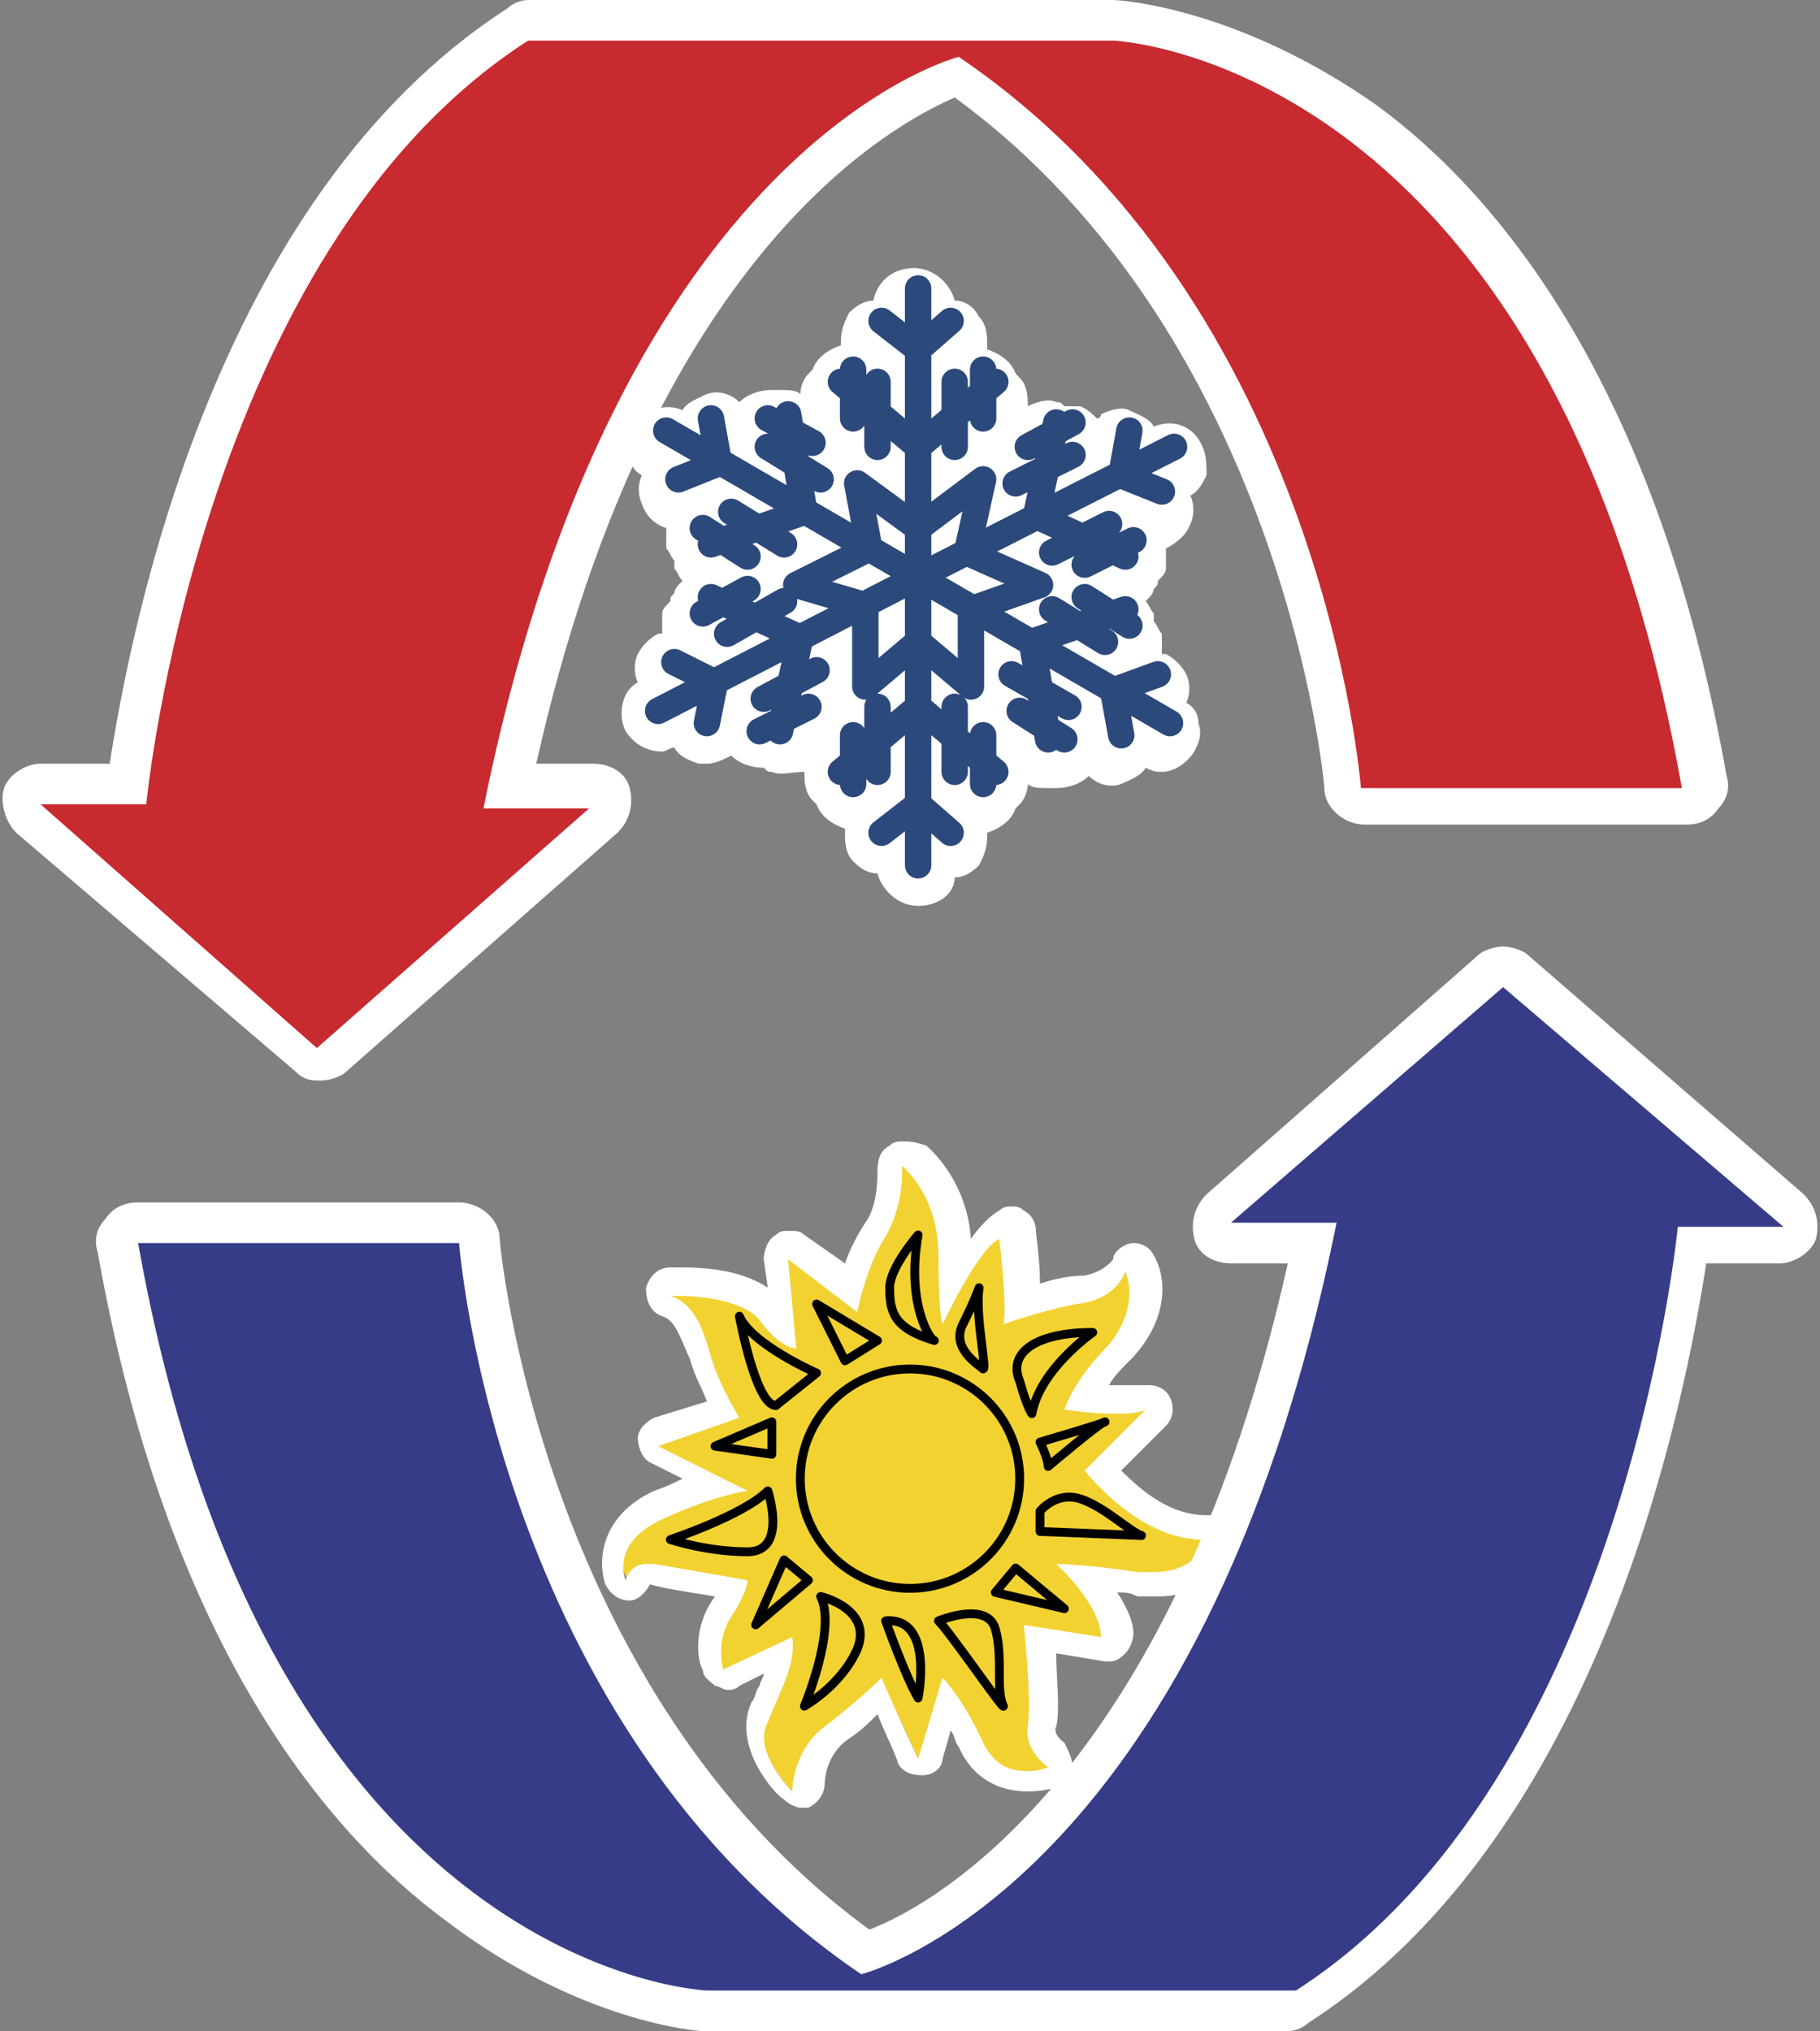
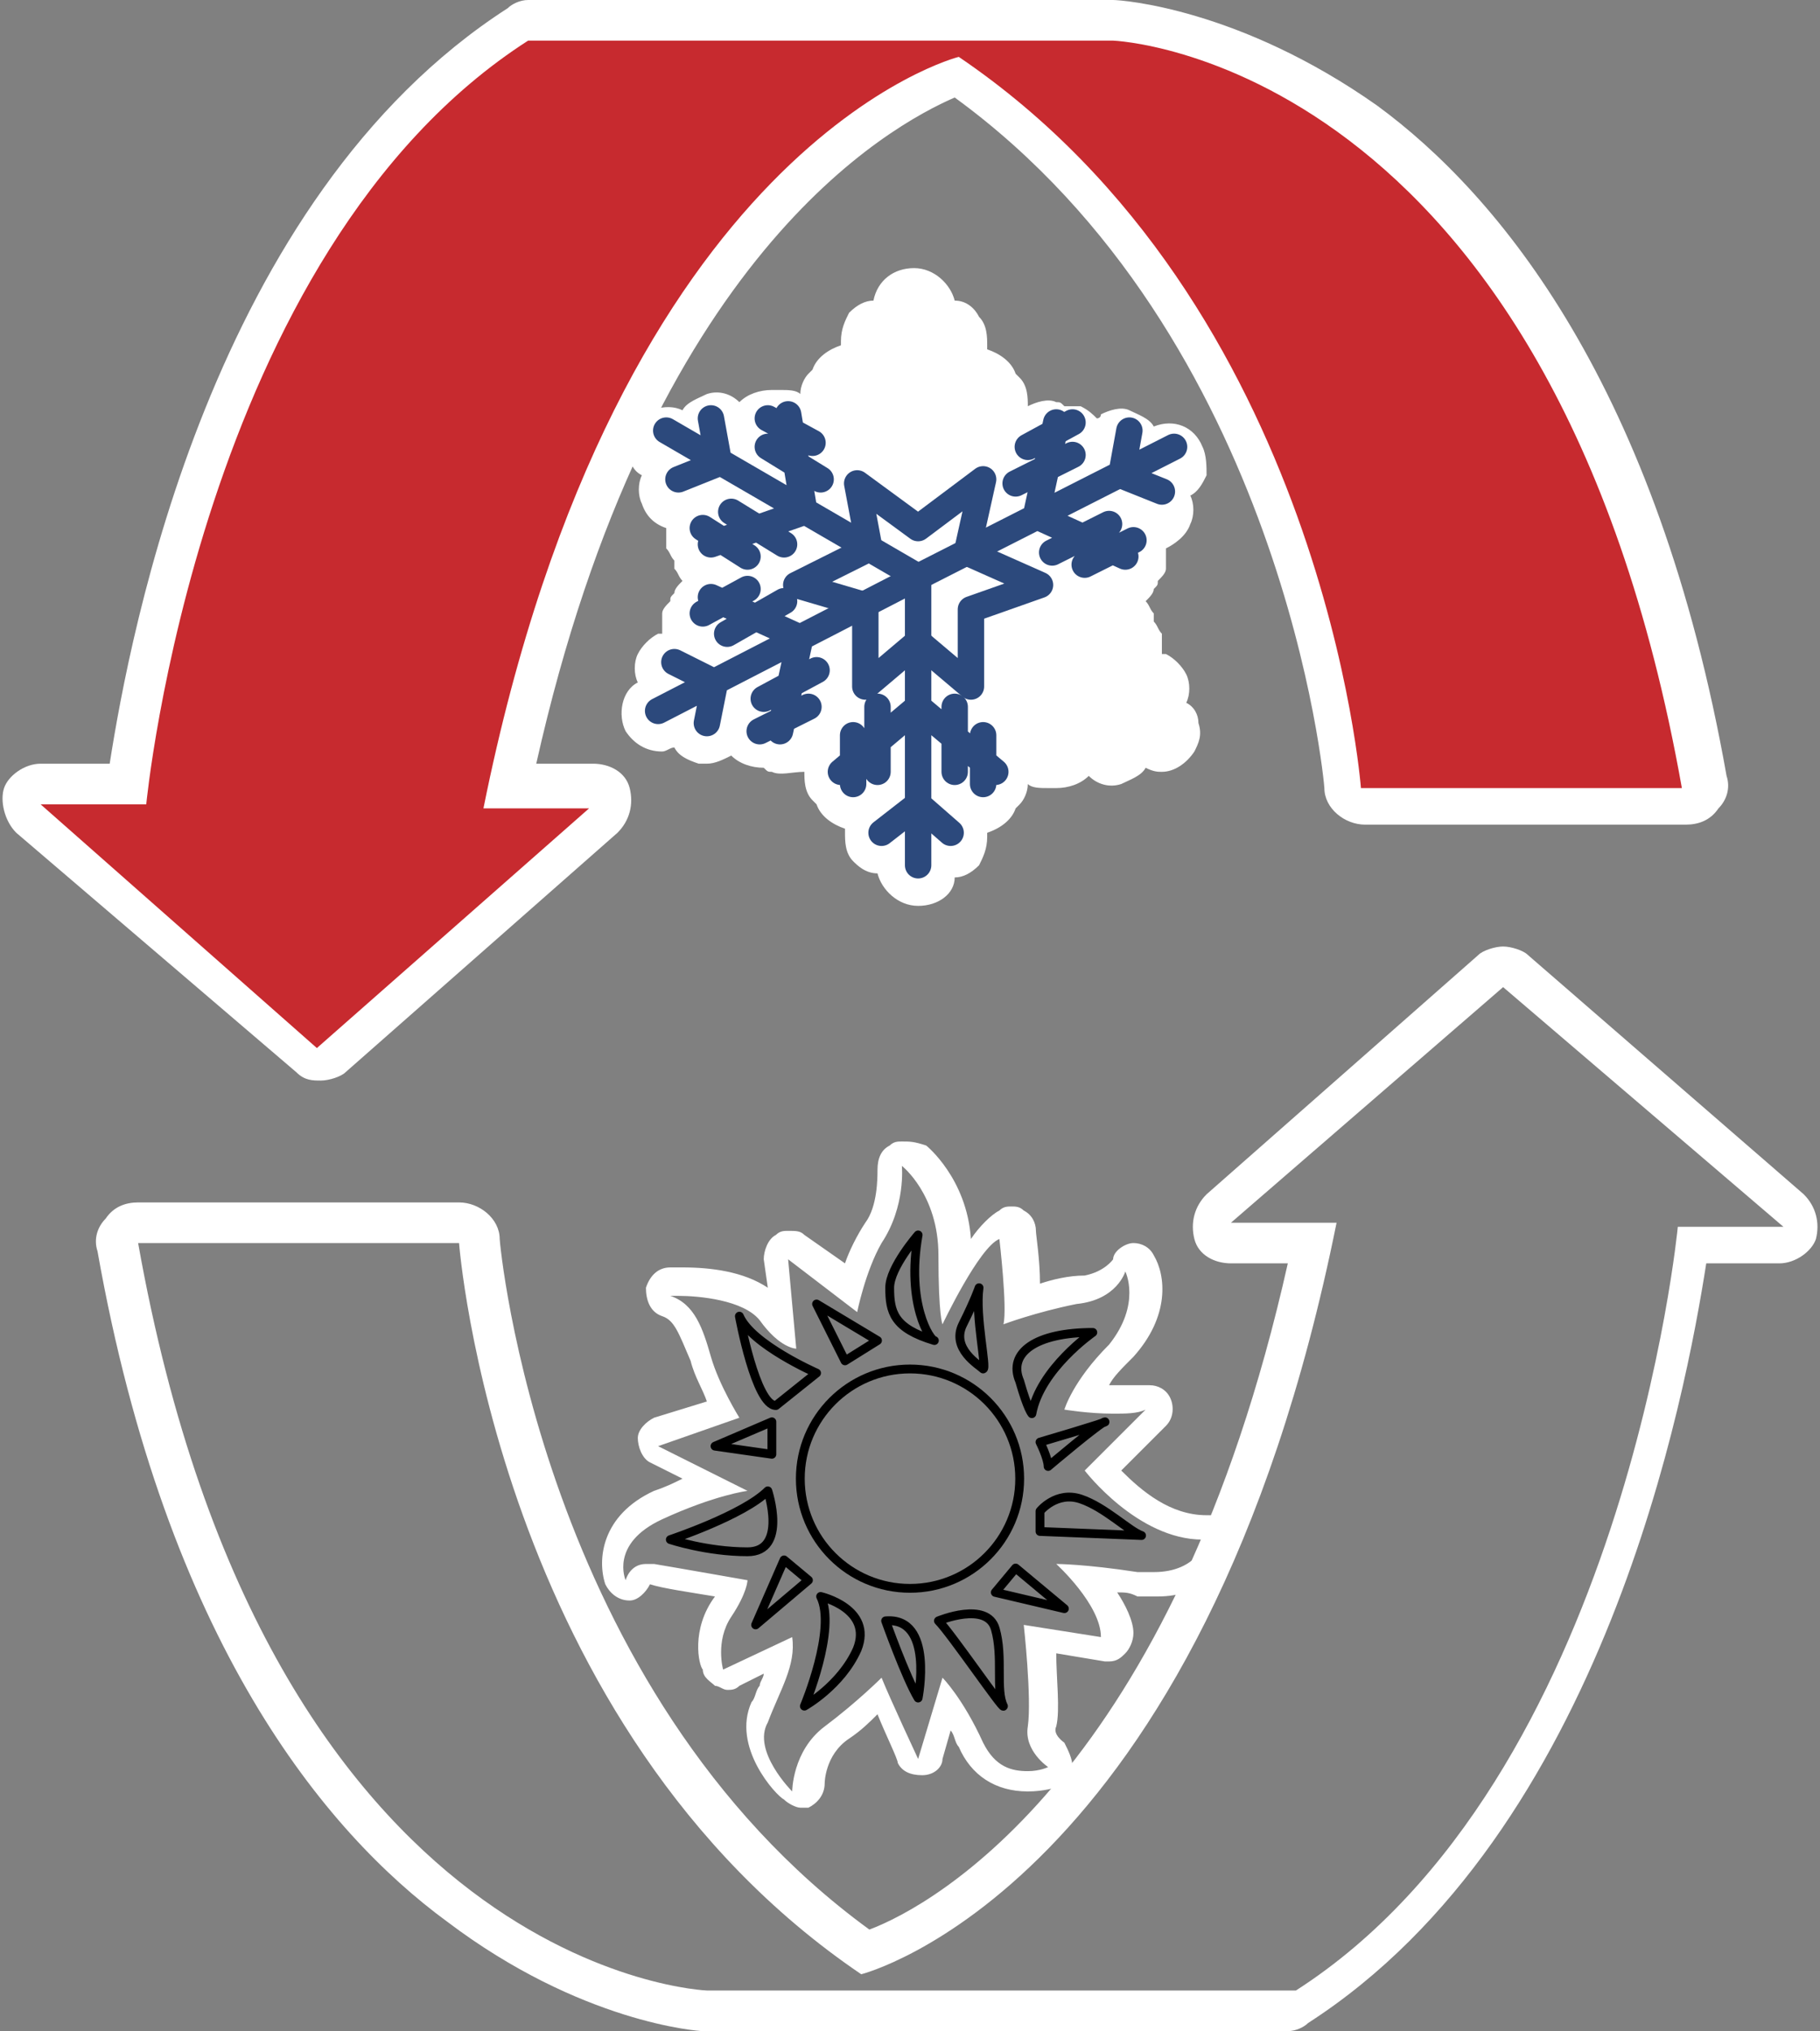
<svg xmlns="http://www.w3.org/2000/svg" xml:space="preserve" id="Слой_1" x="0" y="0" style="enable-background:new 0 0 44.8 50" version="1.1" viewBox="0 0 44.8 50">
  <rect x="0" y="0" width="44.8" height="50" fill="#808080" stroke="none" />
  <style type="text/css">.st0{fill:#f2d231}.st1{fill:#fff}.st2,.st3{fill:none;stroke:#000;stroke-width:.217;stroke-linejoin:round;stroke-miterlimit:10}.st3{stroke:#2c497c;stroke-width:.65;stroke-linecap:round}.st4{fill:#c72a2f}.st5{fill:#363c87}</style>
  <g id="_x31_3491">
    <g>
      <g>
-         <path d="M19.7 44.2c-.1 0-.2 0-.2-.1 0 0-1.1-1.1-.7-2.1.1-.1.1-.3.2-.4.2-.4.3-.7.4-1l-1.3.6h-.2c-.1 0-.1-.1-.2-.2 0 0-.2-.9.3-1.5.1-.2.2-.3.3-.5-.5-.1-1.6-.3-2-.3h-.1c-.2 0-.2.1-.2.1 0 .1-.1.2-.3.2-.1 0-.2-.1-.3-.2-.2-.4-.2-1.3 1-1.9.5-.2 1-.4 1.3-.5l-1.4-.7c-.1-.1-.2-.2-.2-.3 0-.1.1-.2.2-.3l1.6-.6c-.2-.3-.4-.8-.6-1.3-.2-.8-.4-1.1-.8-1.3-.1-.1-.2-.2-.2-.3s.1-.3.3-.3h.2c.6 0 1.7.1 2.2.7.1.1.2.3.3.3l-.2-1.6c0-.1 0-.2.2-.3h.2c.1 0 .1 0 .2.1l1.4 1c.1-.4.3-.9.6-1.3.4-.6.4-1.5.4-1.5 0-.1.1-.2.2-.3h.1c.1 0 .1 0 .2.1 0 0 1.1.8 1 2.4v.7c.3-.6.8-1.3 1.1-1.5h.2c.1 0 .1.1.2.2 0 .1.1 1.1.1 1.7.3-.1.8-.2 1.4-.3.8-.1 1-.6 1-.6 0-.1.2-.2.3-.2.1 0 .2.1.3.2 0 0 .5 1-.5 2.1-.4.5-.7.9-.9 1.2h.8c.4 0 .6 0 .7-.1h.1c.1 0 .2.1.3.2.1.1.1.3 0 .4l-1.3 1.3c.4.4 1.4 1.4 2.5 1.4.1 0 .2 0 .3.1-.2.1-.2.2-.2.3 0 0-.3 1-1.5 1h-.4c-.5-.1-.9-.1-1.2-.2.3.4.7.9.7 1.4 0 .1 0 .2-.1.3-.1.1-.1.1-.2.1l-1.5-.2c.1.6.1 1.6.1 2.2 0 .4.4.7.4.7.1.1.1.2.1.3 0 .1-.1.2-.2.2 0 0-.3.1-.6.1-.6 0-1.1-.3-1.4-.9-.2-.4-.4-.8-.6-1.1l-.4 1.4c0 .1-.1.2-.3.2-.1 0-.2-.1-.3-.2 0 0-.4-.9-.7-1.5-.3.2-.6.6-1 .9-.9.3-.9 1.2-.9 1.2 0 .1-.1.2-.2.3h-.1z" class="st0" />
        <path d="M22.2 28.7s.9.7.9 2.2c0 1.5.1 1.7.1 1.7s.9-1.9 1.4-2.1c0 0 .2 1.7.1 2.1 0 0 .8-.3 1.8-.5 1-.1 1.2-.8 1.2-.8s.4.8-.4 1.8c-.9.9-1.1 1.6-1.1 1.6s.6.1 1.2.1c.3 0 .6 0 .8-.1l-1.5 1.5s1.3 1.7 2.9 1.7h.1s-.2.8-1.3.8H28c-1.3-.2-2-.2-2-.2s1.1 1 1.1 1.8l-1.9-.3s.2 1.8.1 2.5c-.1.6.5 1 .5 1s-.2.1-.5.1c-.4 0-.8-.1-1.1-.7-.5-1.1-1-1.6-1-1.6l-.6 2s-.7-1.5-.9-2c0 0-.6.6-1.4 1.2s-.8 1.6-.8 1.6-1-1-.6-1.7c.3-.8.7-1.4.6-2.1l-1.7.8s-.2-.7.2-1.3c.4-.6.4-.9.4-.9s-1.7-.3-2.3-.4h-.2c-.4 0-.5.4-.5.4s-.4-.9.9-1.5 2.1-.7 2.1-.7l-2.2-1.1 2-.7s-.5-.8-.7-1.5c-.2-.7-.4-1.3-1-1.5h.2c.5 0 1.6.1 2 .6.5.7.9.7.9.7l-.2-2.2 1.7 1.3s.2-1 .6-1.7c.6-.9.5-1.9.5-1.9m0-.6c-.1 0-.2 0-.3.1-.2.1-.3.3-.3.6 0 .2 0 .9-.3 1.3-.2.3-.4.7-.5 1l-1-.7c-.1-.1-.2-.1-.4-.1-.1 0-.2 0-.3.1-.2.1-.3.4-.3.6l.1.7c-.6-.4-1.4-.5-2.1-.5h-.3c-.3 0-.5.2-.6.5 0 .3.1.6.4.7.3.1.4.4.7 1.1.1.4.3.7.4 1l-1.3.4c-.2.1-.4.3-.4.5s.1.5.3.6l.8.4c-.2.1-.4.2-.7.3-1.3.6-1.4 1.7-1.2 2.3.1.2.3.4.6.4.2 0 .4-.2.5-.4.3.1 1 .2 1.6.3-.6.8-.4 1.7-.3 1.8 0 .2.2.3.3.4.1 0 .2.1.3.1.1 0 .2 0 .3-.1l.6-.3c0 .1-.1.2-.1.3-.1.1-.1.3-.2.4-.5 1.1.6 2.3.8 2.4.1.1.3.2.4.2h.2c.2-.1.4-.3.4-.6 0 0 0-.7.6-1.1.3-.2.5-.4.7-.6.2.5.5 1.1.5 1.2.1.2.3.3.6.3s.5-.2.5-.4l.2-.7c.1.1.1.3.2.4.3.7.9 1.1 1.7 1.1.4 0 .7-.1.7-.1.2-.1.4-.3.4-.5s-.1-.4-.2-.6c0 0-.3-.2-.2-.4.1-.4 0-1.2 0-1.8l1.2.2h.1c.2 0 .3-.1.4-.2.1-.1.2-.3.2-.5 0-.3-.2-.7-.4-1 .2 0 .3 0 .5.1h.5c1.1 0 1.7-.7 1.8-1.2.1-.2 0-.4-.1-.6-.1-.2-.3-.2-.5-.2-.9 0-1.6-.6-2.1-1.1l1.1-1.1c.2-.2.2-.5.1-.7-.1-.2-.3-.3-.5-.3h-1c.1-.2.3-.4.6-.7.9-1 .8-2 .5-2.5-.1-.2-.3-.3-.5-.3s-.5.2-.5.4c0 0-.2.3-.7.4-.4 0-.8.1-1.1.2 0-.6-.1-1.2-.1-1.3 0-.2-.1-.4-.3-.5-.1-.1-.2-.1-.3-.1-.1 0-.2 0-.3.1-.2.1-.5.4-.7.7-.1-1.5-1.1-2.3-1.1-2.3-.3-.1-.4-.1-.6-.1z" class="st1" />
      </g>
      <circle cx="22.4" cy="36.4" r="2.7" class="st2" />
      <path d="M22.6 30.4s-.7.8-.7 1.3c0 .6.1 1 1.1 1.3-.1 0-.7-.9-.4-2.6zM24.1 31.7s-.1.3-.4.9c-.3.6.4 1 .5 1.1.1 0-.2-1.3-.1-2zM25.4 34.8s-.1-.1-.3-.8c-.3-.7.4-1.2 1.8-1.2 0 0-1.3.9-1.5 2zM25.6 35.5s.2.4.2.6c0 0 1.3-1.1 1.4-1.1.1 0-1.6.5-1.6.5zM25.6 37.2s.4-.5 1-.3 1.2.8 1.5.9l-2.5-.1v-.5zM25 38.6l1.2 1-1.7-.4zM23.1 39.9s1.2-.5 1.4.2c.2.7 0 1.5.2 1.9 0 .1-1.3-1.8-1.6-2.1zM21.8 39.9s.5 1.4.8 1.9c0 0 .4-2-.8-1.9zM20.2 39.3s1.3.3.9 1.3c-.4.9-1.3 1.4-1.3 1.4s.8-1.9.4-2.7zM19.3 38.4l-.7 1.6 1.3-1.1zM18.9 36.7s.5 1.5-.5 1.5-1.9-.3-1.9-.3 1.8-.6 2.4-1.2zM17.6 35.6 19 35v.8zM18.2 32.4s.4 2.2.9 2.2l1-.8s-1.6-.7-1.9-1.4zM20.1 32.1l.7 1.4.8-.5z" class="st2" />
      <path d="M22.6 22.3c-.5 0-.9-.4-1-.8-.3 0-.5-.2-.6-.3-.2-.2-.2-.5-.2-.7v-.1c-.3-.1-.6-.3-.7-.6l-.1-.1c-.2-.2-.2-.5-.2-.7-.3 0-.6.1-.8 0-.1 0-.1 0-.2-.1-.3 0-.6-.1-.8-.3-.2.1-.4.2-.6.2h-.2c-.3-.1-.5-.2-.6-.4-.1 0-.2.1-.3.1-.4 0-.7-.2-.9-.5-.2-.4-.1-1 .3-1.2-.1-.2-.1-.5 0-.7.1-.2.3-.4.5-.5h.1v-.5c0-.1.1-.2.2-.3 0-.1 0-.1.1-.2 0-.1.1-.2.2-.3-.1-.1-.1-.2-.2-.3v-.2c-.1-.1-.1-.2-.2-.3V13c-.3-.1-.5-.3-.6-.6-.1-.2-.1-.5 0-.7-.2-.1-.3-.3-.3-.5-.1-.3 0-.5.1-.7.2-.4.8-.6 1.2-.4.1-.2.4-.3.6-.4.3-.1.6 0 .8.2.2-.2.5-.3.8-.3h.2c.2 0 .4 0 .5.1 0-.2.1-.4.2-.5l.1-.1c.1-.3.4-.5.7-.6v-.1c0-.3.1-.5.2-.7.2-.2.4-.3.6-.3.1-.5.5-.8 1-.8s.9.4 1 .8c.3 0 .5.2.6.4.2.2.2.5.2.7v.1c.3.1.6.3.7.6l.1.1c.2.2.2.5.2.7.2-.1.5-.2.7-.1.1 0 .1 0 .2.1h.4c.2.1.3.2.4.3 0 0 .1 0 .1-.1.2-.1.5-.2.7-.1.2.1.5.2.6.4.5-.2 1 0 1.2.5.1.2.1.5.1.7-.1.2-.2.4-.4.5.1.2.1.5 0 .7-.1.3-.4.5-.6.6v.5c0 .1-.1.2-.2.3 0 .1 0 .1-.1.2 0 .1-.1.2-.2.3.1.1.1.2.2.3v.2c.1.1.1.2.2.3v.5h.1c.2.1.4.3.5.5.1.2.1.5 0 .7.2.1.3.3.3.5.1.3 0 .5-.1.7-.2.3-.5.5-.8.5-.1 0-.2 0-.4-.1-.1.2-.4.3-.6.4-.3.1-.6 0-.8-.2-.2.2-.5.3-.8.3h-.2c-.2 0-.4 0-.5-.1 0 .2-.1.4-.2.5l-.1.1c-.1.3-.4.5-.7.6v.1c0 .3-.1.5-.2.7-.2.2-.4.3-.6.3 0 .4-.4.7-.9.7z" class="st1" />
      <g>
        <g>
-           <path d="M22.6 7.1v7.1M24.5 9.4 22.6 11M23.4 7.9l-.8.7M21.7 7.9l.9.7M24.2 9.1v1.2M23.5 9.4V11M20.7 9.4l1.9 1.6M21 9.1v1.2M21.6 9.4V11" class="st3" />
-         </g>
+           </g>
        <g>
          <path d="M22.6 21.3v-7.1M24.5 19l-1.9-1.6M23.4 20.5l-.8-.7M21.7 20.5l.9-.7M24.2 19.3v-1.2M23.5 19v-1.6M20.7 19l1.9-1.6M21 19.3v-1.2M21.6 19v-1.6" class="st3" />
        </g>
        <g>
          <path d="m28.9 11-6.3 3.2M27.7 13.7l-2.2-1M28.6 12.1l-1-.4M27.8 10.6l-.2 1.1M27.9 13.3l-1.2.6M27.3 12.9l-1.4.7M26 10.4l-.5 2.3M26.4 10.4l-1.1.6M26.4 11.2l-1.4.7" class="st3" />
        </g>
        <g>
          <path d="m16.2 17.5 6.4-3.3M19.2 18l.5-2.3M17.4 17.8l.2-1M16.6 16.3l1 .5M18.7 18l1.2-.6M18.8 17.2l1.3-.7M17.5 14.7l2.2 1M17.3 15.1l1.1-.6M17.9 15.6l1.4-.8" class="st3" />
        </g>
        <g>
          <path d="m16.4 10.6 6.2 3.6M19.4 10.2l.4 2.4M17.5 10.3l.2 1.1M16.7 11.8l1-.4M18.9 10.3l1.1.6M18.9 11l1.3.8M17.5 13.4l2.3-.8M17.3 13l1.1.7M18 12.6l1.3.8" class="st3" />
        </g>
        <g>
-           <path d="m28.8 17.8-6.2-3.6M27.7 15l-2.3.8M28.5 16.6l-1.1.4M27.6 18.1l-.2-1.1M27.8 15.4l-1.1-.7M27.2 15.8l-1.3-.8M25.8 18.2l-.4-2.4M26.2 18.2l-1.1-.7M26.3 17.4l-1.4-.8" class="st3" />
-         </g>
+           </g>
        <path d="M24.2 11.8 22.6 13l-1.5-1.1.3 1.6-1.8.9 1.7.5v2l1.3-1.1 1.3 1.1V15l1.7-.6-1.8-.8z" class="st3" />
      </g>
      <g>
        <path d="M7.8 26.2c-.1 0-.2 0-.3-.1L.7 20.2c-.2-.1-.2-.4-.1-.5.1-.2.3-.3.5-.3h2.2C3.6 17 5.4 5.5 12.9.7c.1-.1.2-.1.3-.1h14.4c.5 0 11.2.7 14.5 18.8 0 .1 0 .3-.1.4-.1.1-.2.2-.4.2h-7.9c-.3 0-.5-.2-.5-.5 0-.1-1-11.6-9.5-17.5-1.2.4-8 3.5-11 17.5h2c.2 0 .4.1.5.3.1.2 0 .4-.1.5l-6.7 5.9c-.3-.1-.5 0-.6 0z" class="st4" />
        <path d="M27.4 1s10.8.4 14 18.4h-7.9s-.9-11.9-9.9-18c0 0-8.4 2.1-11.7 18.5h2.6l-6.7 5.9-6.8-6h2.6S4.9 6.2 13 1h14.4m0-1H13c-.2 0-.4.1-.5.2-7.3 4.7-9.3 15.4-9.8 18.6H1c-.4 0-.8.3-.9.6s0 .8.3 1.1l6.9 5.9c.2.2.4.2.6.2.2 0 .5-.1.6-.2l6.7-5.9c.3-.3.4-.7.3-1.1s-.5-.6-.9-.6h-1.4C16 6.3 21.9 3.1 23.5 2.4c8.1 5.9 9.1 16.9 9.1 17 0 .5.5.9 1 .9h7.9c.3 0 .6-.1.8-.4.2-.2.3-.5.2-.8-1.7-9.6-5.6-14.3-8.6-16.5C30.5.2 27.6 0 27.4 0c.1 0 0 0 0 0z" class="st1" />
      </g>
      <g>
-         <path d="M17.4 49.5c-.5 0-11.2-.7-14.5-18.8 0-.1 0-.3.1-.4.1-.1.2-.2.4-.2h7.9c.3 0 .5.2.5.5 0 .1 1 11.6 9.5 17.5 1.2-.4 8-3.5 11-17.5h-2c-.2 0-.4-.1-.5-.3-.1-.2 0-.4.1-.5l6.7-5.9c.1-.1.2-.1.3-.1.1 0 .2 0 .3.1l6.8 5.9c.2.1.2.4.1.5-.1.2-.3.3-.5.3h-2.2c-.3 2.4-2.1 13.9-9.6 18.7-.1.1-.2.1-.3.1l-14.1.1z" class="st5" />
        <path d="m37 24.3 6.9 5.9h-2.6S40 43.8 31.9 49H17.4s-10.8-.4-14-18.4h7.9s.9 11.9 9.9 18c0 0 8.4-2.1 11.7-18.5h-2.6l6.7-5.8m0-1c-.2 0-.5.1-.6.2l-6.7 5.9c-.3.3-.4.7-.3 1.1s.5.6.9.6h1.4C28.9 43.6 23 46.9 21.4 47.5c-8.1-5.9-9.1-16.9-9.1-17 0-.5-.5-.9-1-.9H3.4c-.3 0-.6.1-.8.4-.2.2-.3.5-.2.8C4.1 40.4 8 45.1 11 47.3c3.3 2.5 6.2 2.7 6.3 2.7h14.4c.2 0 .4-.1.5-.2 7.3-4.7 9.3-15.5 9.8-18.7h1.8c.4 0 .8-.3.9-.6.1-.4 0-.8-.3-1.1l-6.8-5.9c-.1-.1-.4-.2-.6-.2z" class="st1" />
      </g>
    </g>
  </g>
</svg>